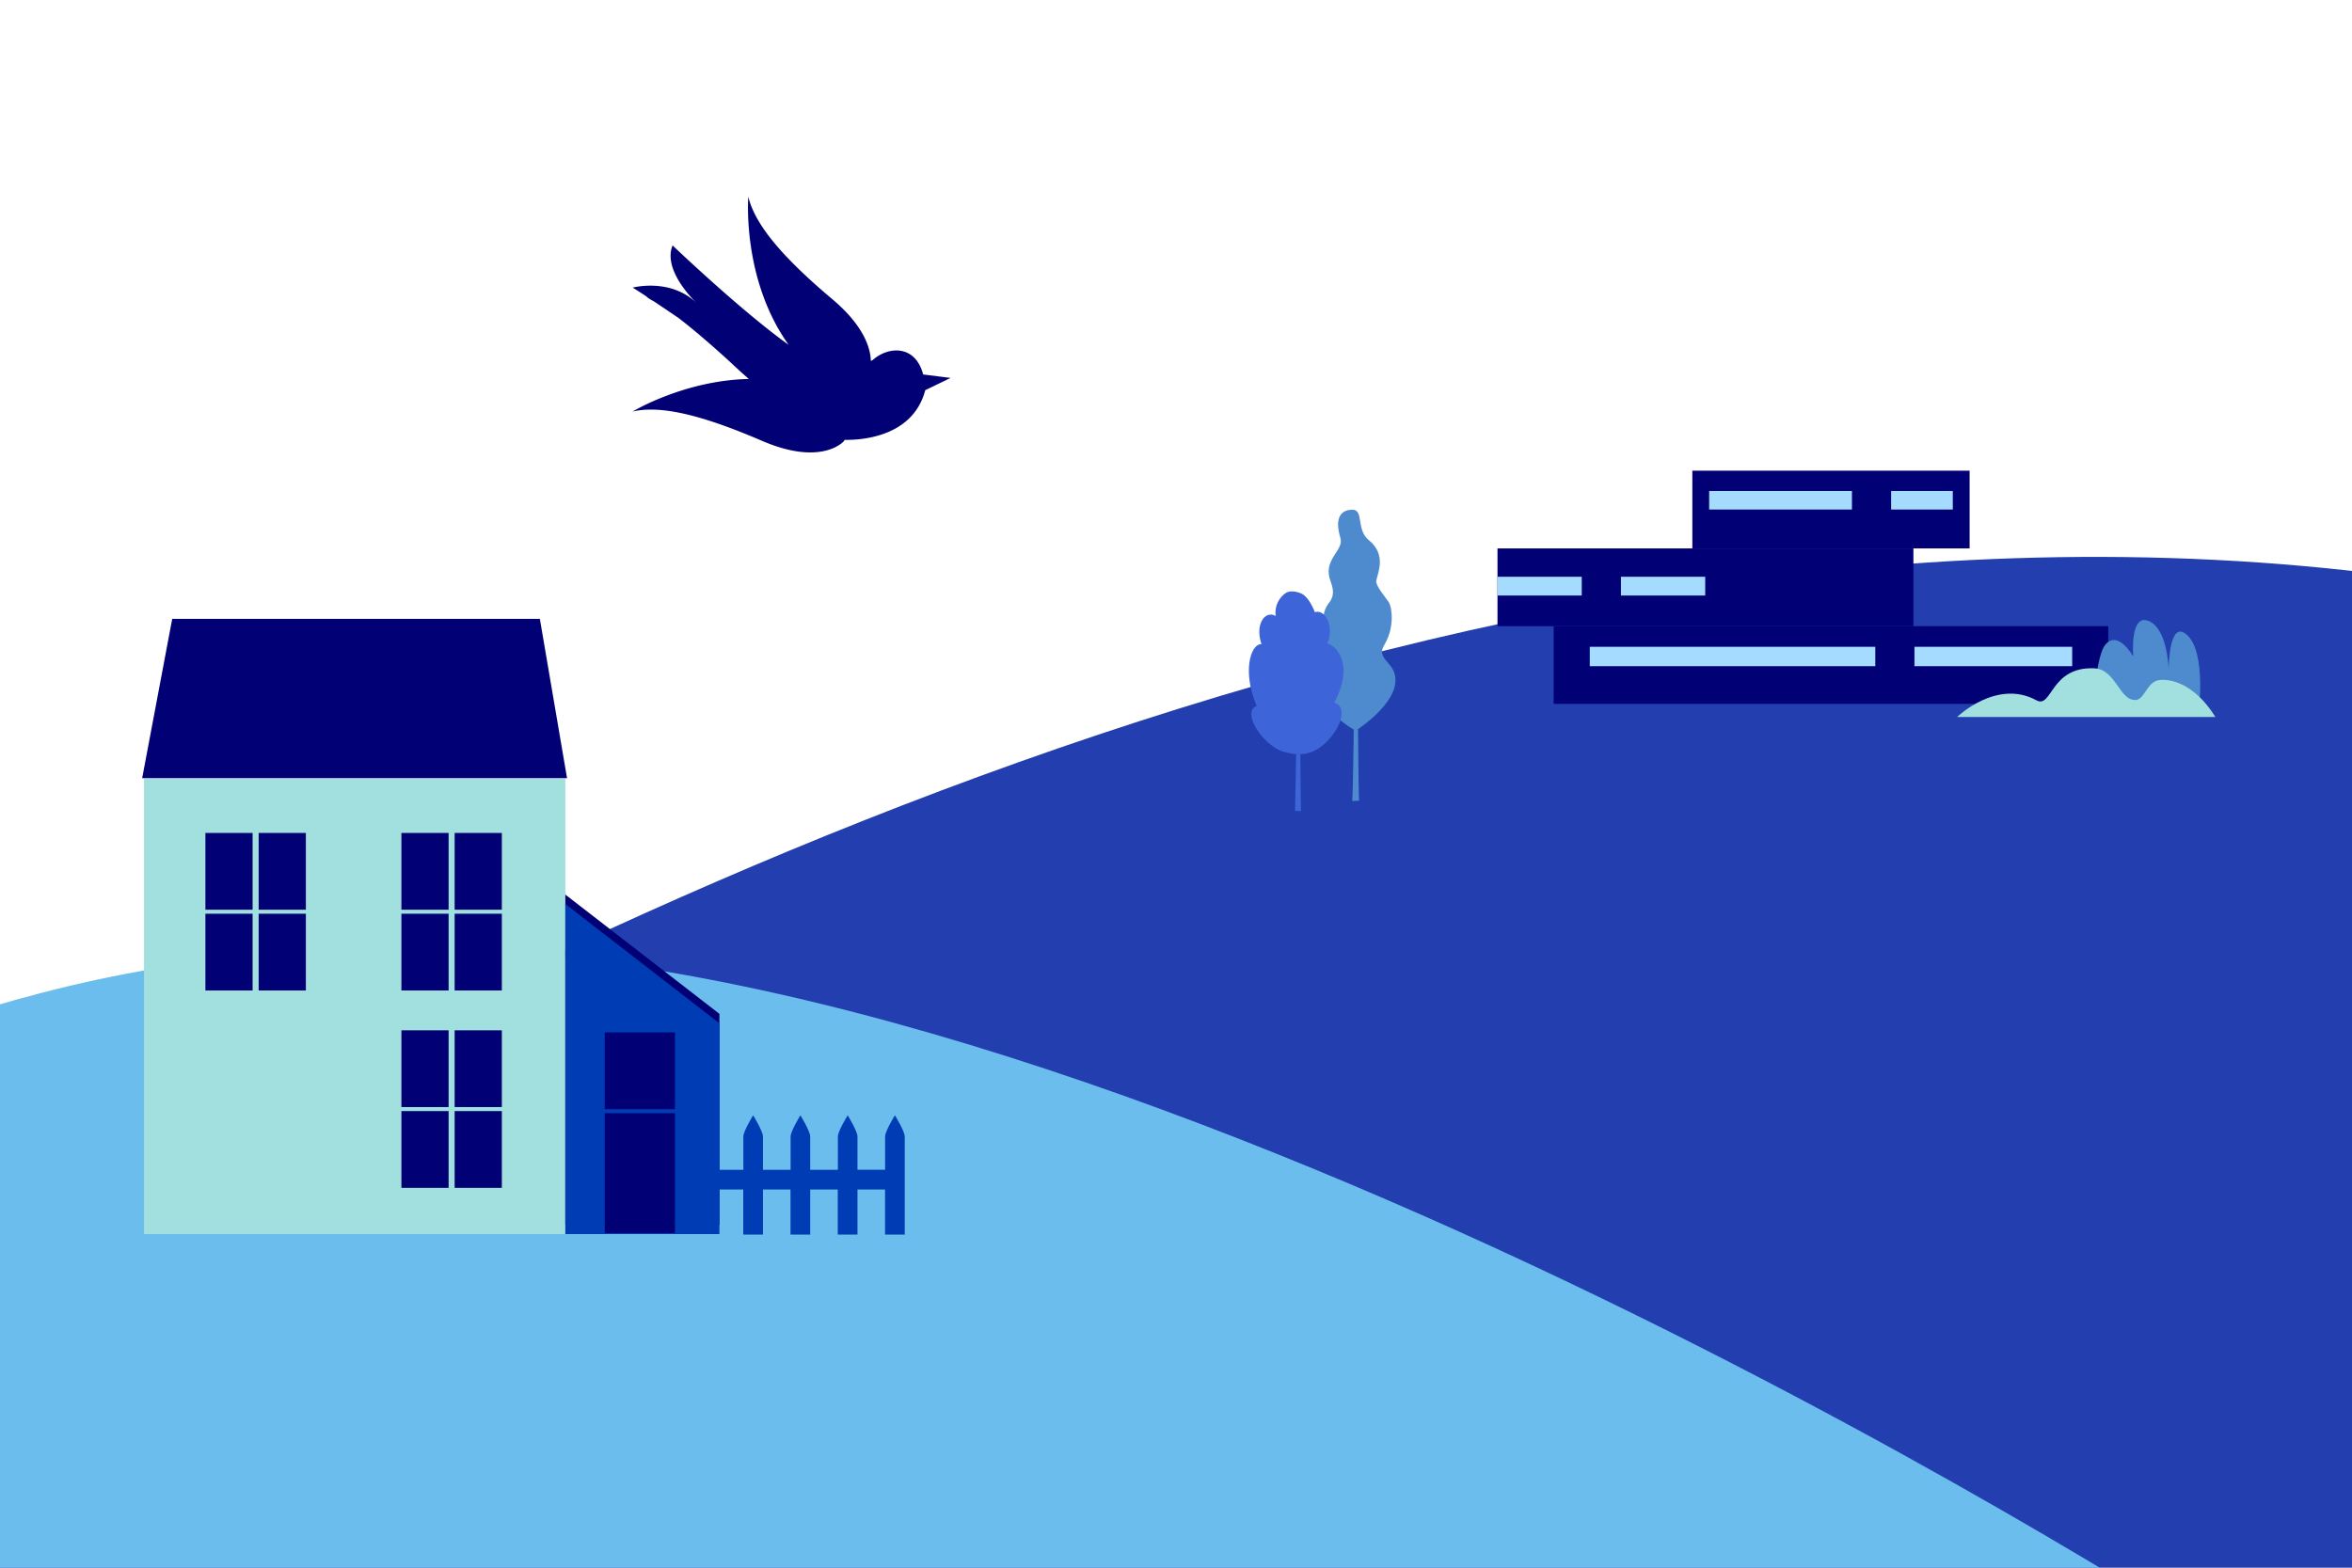
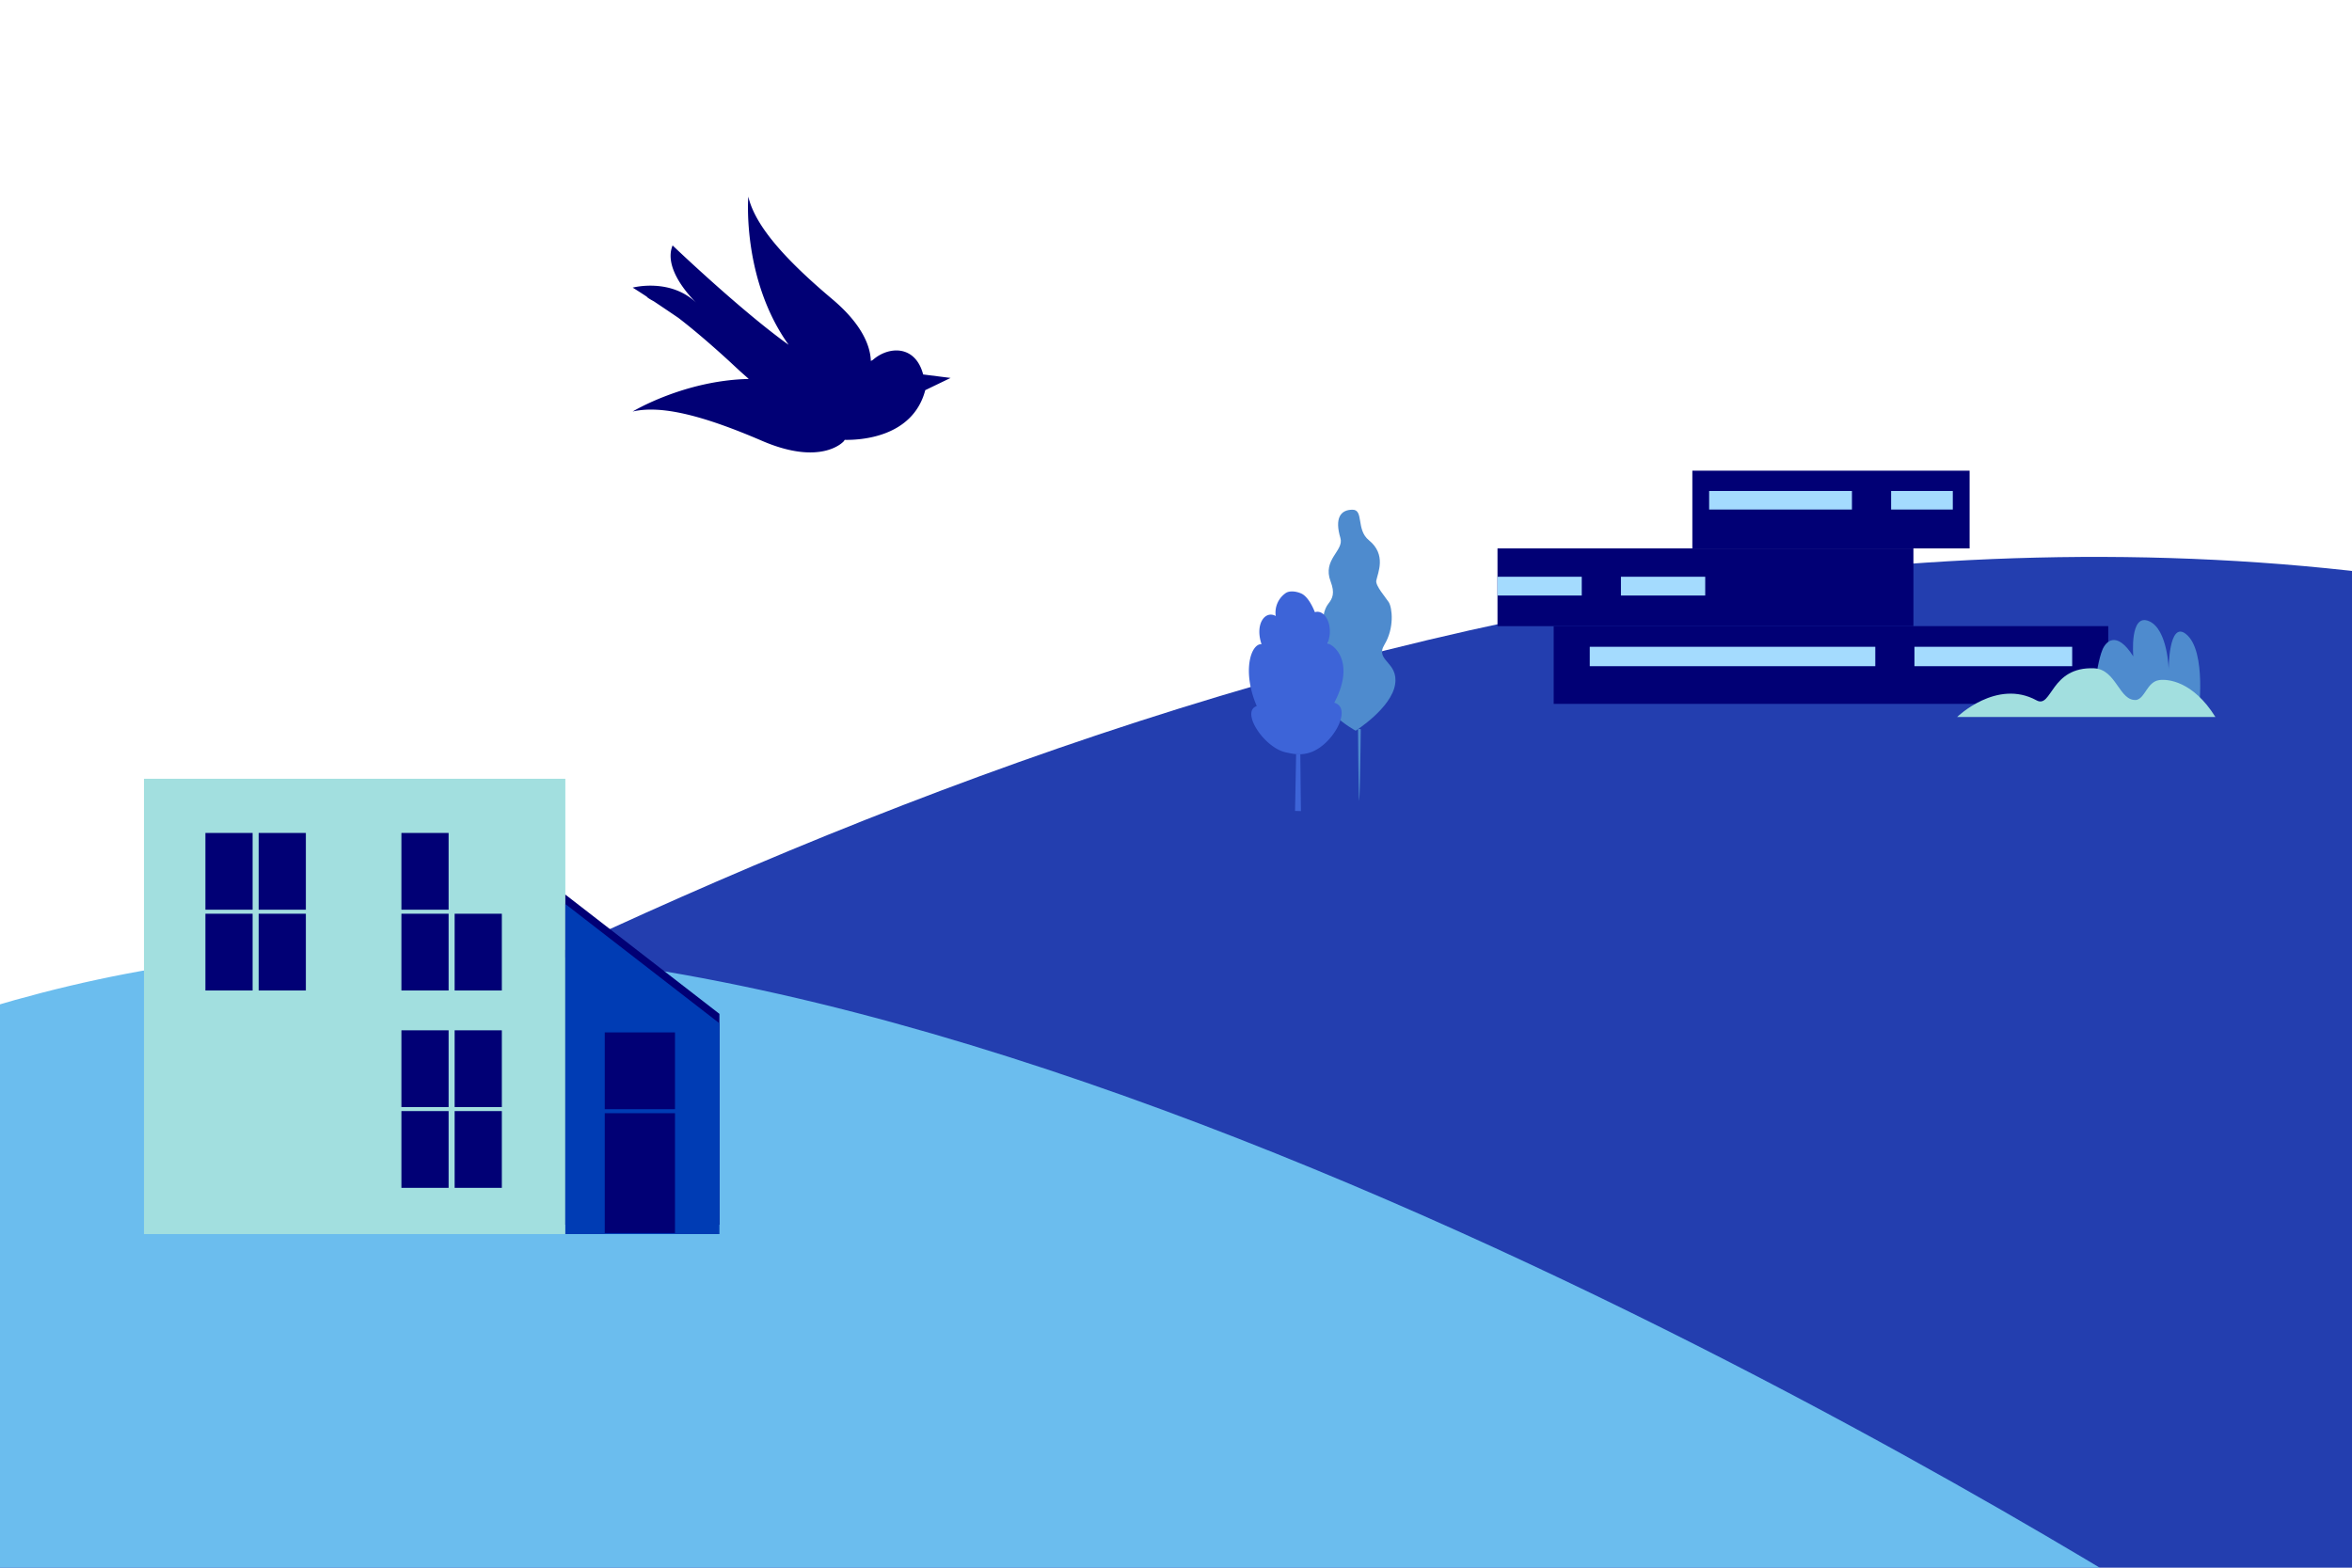
<svg xmlns="http://www.w3.org/2000/svg" viewBox="0 0 1200 800">
  <defs>
    <style>.cls-1{fill:#233eaf;}.cls-2{fill:#010075;}.cls-3{fill:#6bbdee;}.cls-4{fill:#a2dfdf;}.cls-5{fill:#003cb4;}.cls-6{fill:#4e8bce;}.cls-7{fill:#3d64d8;}.cls-8{fill:#3c66ad;}.cls-9{fill:#a4dbfe;}</style>
  </defs>
  <g id="design">
    <path class="cls-1" d="M-5.07,839.54H1220l1.21-545.61c-487-64-975.54,203.07-1222,342Z" />
    <path class="cls-2" d="M471,191.09c-4-15.17-17.66-14.51-25.7-7.4-.09.06-.45.24-1,.5-.18-6.42-3.35-17.77-19.62-31.49-25.45-21.44-39.47-38-42.9-52.34,0,0-3.37,42.11,20.59,75.61-24.38-17.42-59.21-50.72-59.21-50.72-5.07,12.3,10.34,27.59,12.37,29.53-13.43-13.17-32.72-8-32.72-8,1.9,1.17,4.34,2.74,7.2,4.62.16.37,1.22,1.11,3.57,2.36,3.7,2.47,7.93,5.32,12.52,8.44,9.95,7.62,21,17.52,26.79,22.87,1.32,1.24,2.63,2.46,3.91,3.62l.22.22v0c1.72,1.57,3.39,3,5,4.48-33,.71-59.24,16.62-59.24,16.62,14.33-3.33,35.44,1.78,66,14.95s41.7.24,41.7.24a8.78,8.78,0,0,0,.49-.74c7.79.15,34.74-1.13,41.1-25.36L485,192.86Z" />
    <path class="cls-3" d="M209.12,483.93c382,0,925.06,355,925.06,355h-1167V522.84C38.44,498.73,112.52,483.93,209.12,483.93Z" />
    <rect class="cls-4" x="73.46" y="397.41" width="214.98" height="232.34" />
-     <polygon class="cls-2" points="289.31 397.12 72.54 397.12 87.86 315.81 275.44 315.81 289.31 397.12" />
    <rect class="cls-2" x="104.8" y="425.06" width="24.08" height="39.17" />
    <rect class="cls-2" x="131.97" y="425.06" width="24.08" height="39.17" />
    <rect class="cls-2" x="104.8" y="466.28" width="24.08" height="39.17" />
    <rect class="cls-2" x="131.97" y="466.28" width="24.08" height="39.17" />
    <rect class="cls-2" x="204.8" y="425.06" width="24.08" height="39.17" />
-     <rect class="cls-2" x="231.96" y="425.06" width="24.08" height="39.17" />
    <rect class="cls-2" x="204.8" y="466.28" width="24.08" height="39.17" />
    <rect class="cls-2" x="231.96" y="466.28" width="24.08" height="39.17" />
    <rect class="cls-2" x="204.8" y="525.77" width="24.08" height="39.17" />
    <rect class="cls-2" x="231.96" y="525.77" width="24.08" height="39.17" />
    <rect class="cls-2" x="204.8" y="566.99" width="24.08" height="39.17" />
    <rect class="cls-2" x="231.96" y="566.99" width="24.08" height="39.17" />
    <polygon class="cls-2" points="367.06 624.95 288.43 624.95 288.43 456.5 367.06 517.38 367.06 624.95" />
    <polygon class="cls-5" points="367.06 629.75 288.43 629.75 288.43 461.31 367.06 522.19 367.06 629.75" />
    <rect class="cls-2" x="308.54" y="526.85" width="35.84" height="39.17" />
    <rect class="cls-2" x="308.54" y="568.07" width="35.84" height="61.17" />
-     <path class="cls-5" d="M456.58,569.13s-5,8.08-5,10.85v16.95H437.49V580c0-2.77-5-10.85-5-10.85s-5,8.08-5,10.85v16.95H413.37V580c0-2.77-5-10.85-5-10.85s-5,8.08-5,10.85v16.95H389.26V580c0-2.77-5-10.85-5-10.85s-5,8.08-5,10.85v16.95H366.11V607H379.2v23h10.06V607h14.06v23h10.05V607h14.06v23h10.06V607h14.06v23H461.6V580C461.6,577.21,456.58,569.13,456.58,569.13Z" />
    <path class="cls-6" d="M702.19,296.28c.81-4.08,5.31-13.24-3.82-20.64-6.57-5.33-2.46-15.55-8.32-15.53-6.15,0-9.18,4.34-6.17,14.46,1.94,6.51-9.31,10.86-5,22.11,2.29,6,1,8.69-1.17,11.43-2,2.54-4.14,8.26-1.11,16.47,3.2,8.69-4.64,10.86-5.49,19.52-1.68,17.07,20.57,28.77,20.57,28.77s18.16-11.48,20.1-23.59c1.86-11.59-10.45-12-5.45-20.28,5.2-8.57,4-18.87,2.21-21.71C707,304.89,701.67,298.87,702.19,296.28Z" />
-     <path class="cls-6" d="M692.88,372.05c.15,19.06.33,34.14.58,36.56l-3.59.16c.27-1.75.58-17,.82-36.44A2.05,2.05,0,0,0,692.88,372.05Z" />
+     <path class="cls-6" d="M692.88,372.05c.15,19.06.33,34.14.58,36.56c.27-1.75.58-17,.82-36.44A2.05,2.05,0,0,0,692.88,372.05Z" />
    <path class="cls-7" d="M643.64,328.74c-3.51-10.43,1.9-17.39,7.25-14.39a12.09,12.09,0,0,1,4.8-11.5c2.08-1.66,5.72-1.08,8.18,0,2.94,1.29,5.39,5.55,7,9.56,5.48-1.73,9.87,7.62,6.38,16,3.12.32,14.52,9.39,3.49,30.21,9.86,2.61-1.28,22.92-13.67,25.77-4,.92-6.46.56-11.11-.47-11.18-2.49-23.08-20.87-14.76-23.61C633.56,342.49,638.24,328.37,643.64,328.74Z" />
-     <path class="cls-8" d="M663.44,386.45v0Z" />
    <path class="cls-7" d="M663.43,384.91c.16,15.87.31,28.91.31,29l-3-.1c0-.14.26-13.12.54-28.91A18,18,0,0,0,663.43,384.91Z" />
    <rect class="cls-2" x="792.7" y="319.53" width="282.94" height="39.67" transform="translate(1868.34 678.72) rotate(-180)" />
    <rect class="cls-2" x="863.43" y="240.18" width="141.47" height="39.67" transform="translate(1868.34 520.04) rotate(-180)" />
    <rect class="cls-2" x="764.02" y="279.85" width="212.2" height="39.67" transform="translate(1740.25 599.38) rotate(-180)" />
    <rect class="cls-9" x="964.86" y="250.55" width="31.47" height="9.47" transform="translate(1961.19 510.57) rotate(-180)" />
    <rect class="cls-9" x="872.01" y="250.55" width="72.86" height="9.47" transform="translate(1816.88 510.57) rotate(-180)" />
    <rect class="cls-9" x="811.1" y="330.06" width="145.68" height="9.9" />
    <rect class="cls-9" x="976.76" y="330.06" width="80.48" height="9.9" transform="translate(2034 670.02) rotate(-180)" />
    <rect class="cls-9" x="827.01" y="294.32" width="43" height="9.58" />
    <rect class="cls-9" x="764.02" y="294.32" width="43" height="9.58" />
    <path class="cls-6" d="M1121.59,365.35c-.47.15-54.48,0-54.48,0s1.85-24.85,5.56-33.8c1.67-4.05,7.1-10.18,15.74,3.4,0,0-2-22.53,8.18-17.9,9.42,4.28,9.87,24.53,9.87,24.53s0-25,8.8-18.05C1126.22,332.17,1121.59,365.35,1121.59,365.35Z" />
    <path class="cls-4" d="M1130.31,365.89H998.53s20.17-19.63,40.5-8.51c8,4.34,7-17.26,29.4-16.34,11.44.48,12.81,17.13,21.65,16.13,4.48-1.08,5.36-9.18,11.53-10.11C1105.93,346.42,1118.9,347.53,1130.31,365.89Z" />
  </g>
</svg>